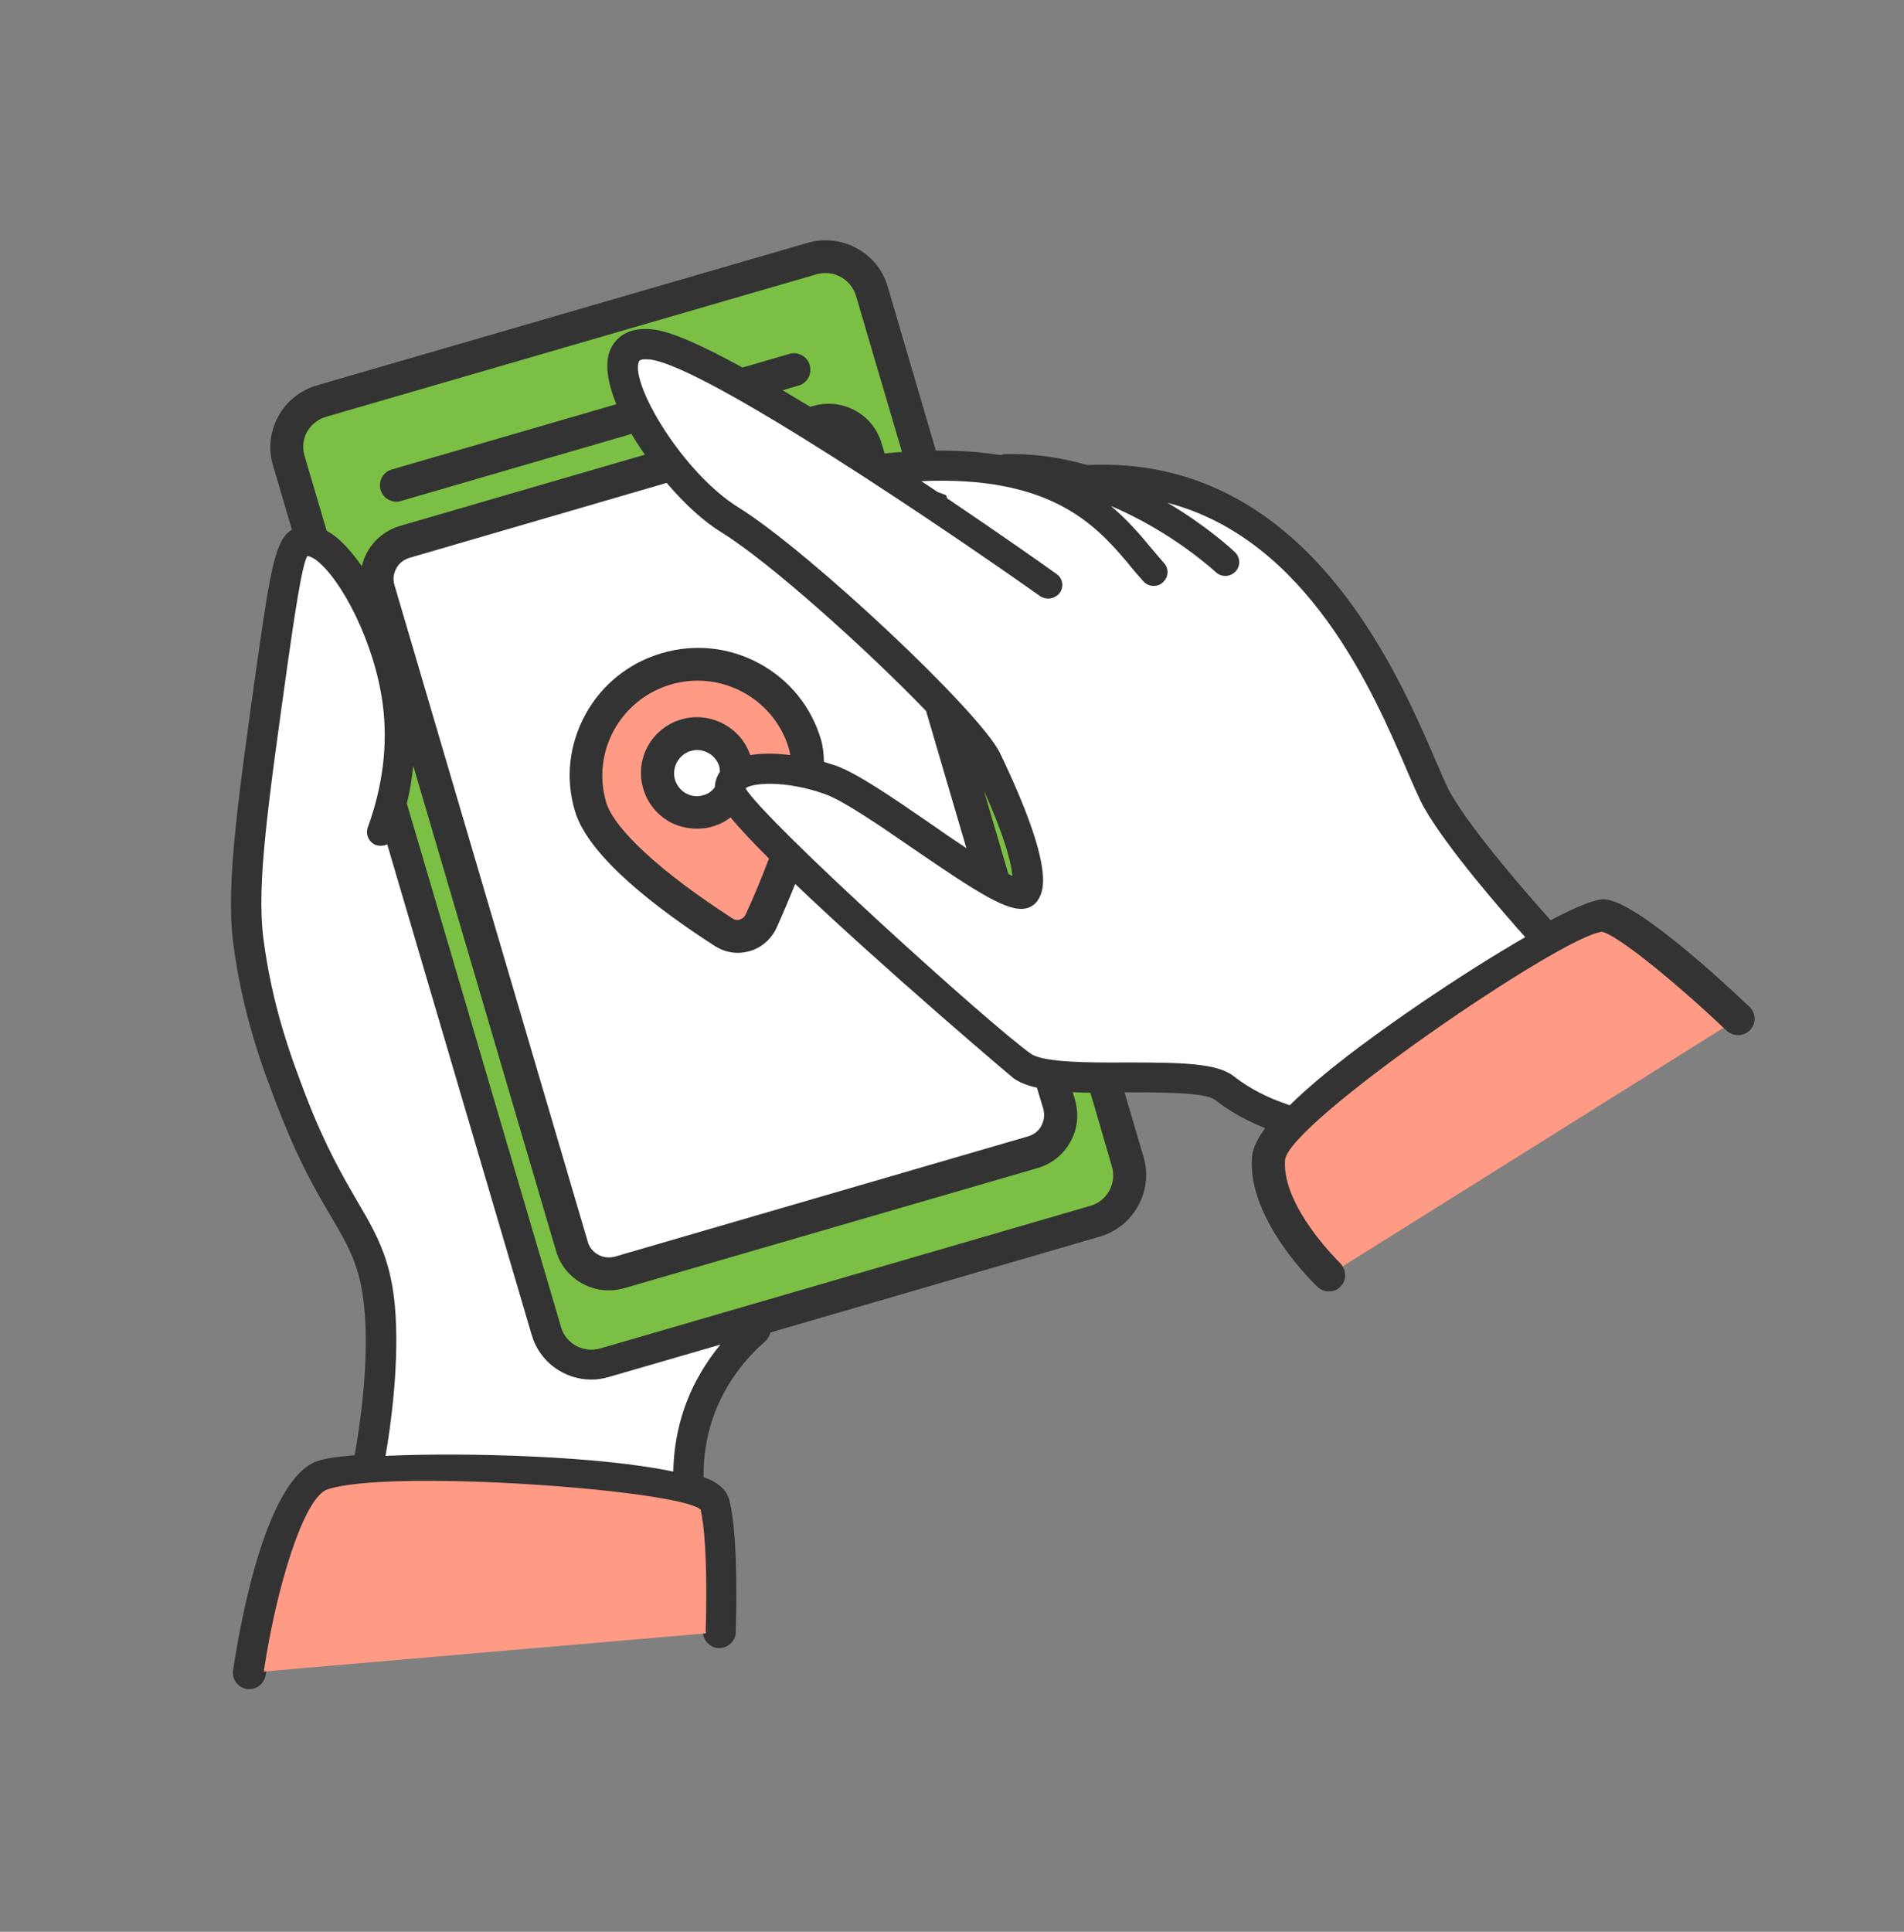
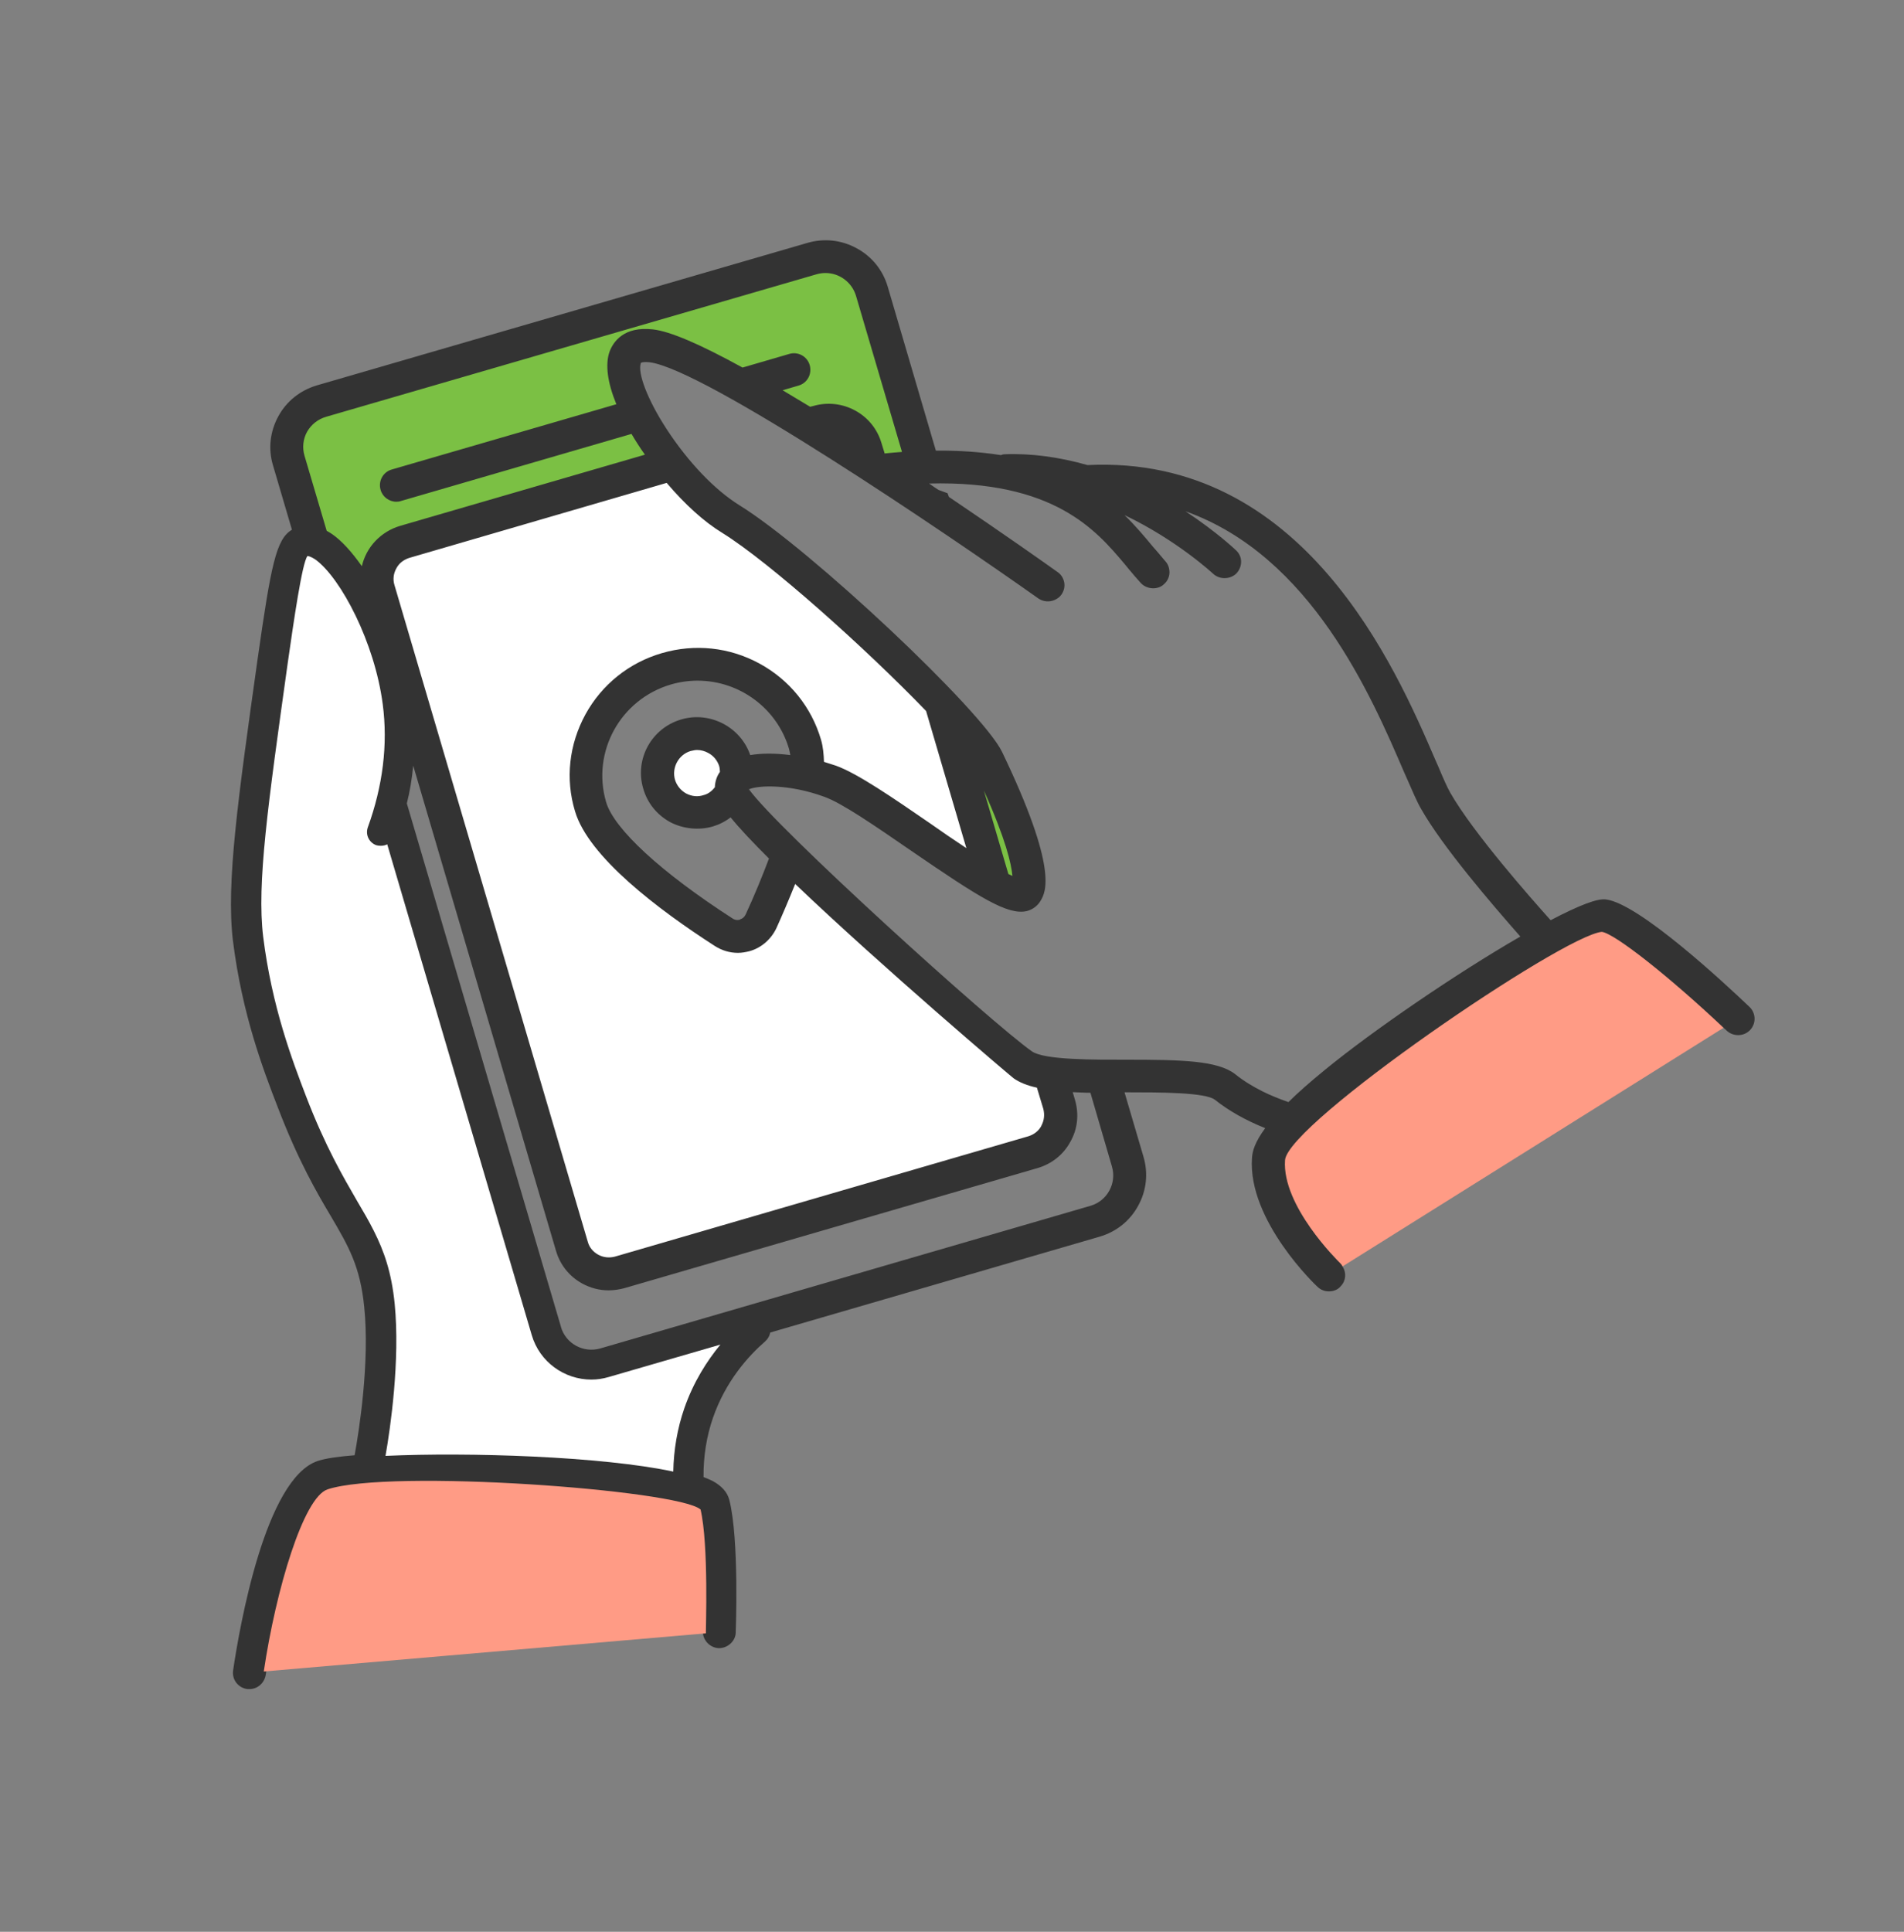
<svg xmlns="http://www.w3.org/2000/svg" width="70" height="71" viewBox="0 0 70 71" fill="none">
  <rect x="0" y="0" width="70" height="71" fill="#808080" stroke="none" />
  <path d="M35.849 28.118C35.825 28.079 35.786 28.017 35.755 27.962L37.001 32.185C37.126 32.247 37.236 32.302 37.33 32.341C37.33 31.936 37.158 30.837 35.849 28.118Z" fill="#7BC044" />
  <path d="M11.932 19.594C12.01 19.633 12.089 19.68 12.167 19.735C12.551 20 12.966 20.483 13.366 21.09C13.444 20.342 13.962 19.672 14.738 19.446L23.875 16.79C23.655 16.486 23.452 16.166 23.271 15.854L14.73 18.34C14.683 18.355 14.636 18.363 14.589 18.363C14.369 18.363 14.165 18.223 14.103 17.997C14.024 17.732 14.181 17.444 14.447 17.366L22.809 14.935C22.48 14.164 22.347 13.463 22.519 12.972C22.613 12.699 22.95 12.084 24.016 12.216C24.69 12.294 25.881 12.839 27.307 13.626L29.055 13.12C29.329 13.042 29.611 13.198 29.69 13.463C29.768 13.727 29.611 14.016 29.345 14.094L28.538 14.327C28.945 14.561 29.36 14.818 29.784 15.075L29.948 15.029C30.442 14.888 30.959 14.943 31.414 15.184C31.86 15.426 32.19 15.831 32.338 16.322L32.472 16.766C32.472 16.766 32.495 16.782 32.503 16.79C32.777 16.758 33.044 16.735 33.302 16.719L31.578 10.86C31.414 10.315 30.912 9.957 30.364 9.957C30.246 9.957 30.128 9.972 30.011 10.003L11.963 15.239C11.642 15.332 11.376 15.551 11.211 15.839C11.046 16.135 11.015 16.47 11.109 16.797L11.932 19.594Z" fill="#7BC044" />
-   <path d="M40.152 40.062C39.854 40.062 39.572 40.046 39.298 40.031L39.423 40.451C39.564 40.942 39.509 41.456 39.266 41.908C39.023 42.36 38.616 42.68 38.122 42.828L22.919 47.253C22.739 47.308 22.559 47.331 22.379 47.331C22.057 47.331 21.744 47.253 21.462 47.097C21.015 46.856 20.686 46.45 20.537 45.96L15.138 27.604C15.098 28.25 15.02 28.897 14.863 29.544L20.529 48.803C20.725 49.466 21.422 49.855 22.096 49.653L40.121 44.409C40.787 44.215 41.171 43.513 40.975 42.851L40.16 40.069L40.152 40.062Z" fill="#7BC044" />
  <path d="M26.61 19.516C25.921 19.088 25.2 18.418 24.549 17.646L15.028 20.42C14.793 20.49 14.605 20.638 14.487 20.849C14.37 21.059 14.346 21.301 14.409 21.534L21.509 45.672C21.579 45.905 21.728 46.092 21.94 46.209C22.151 46.326 22.394 46.349 22.629 46.279L37.832 41.854C38.067 41.784 38.255 41.636 38.373 41.425C38.491 41.215 38.514 40.974 38.444 40.74L38.193 39.898C37.84 39.82 37.535 39.719 37.315 39.563C37.245 39.517 32.409 35.418 29.189 32.317C28.953 32.925 28.695 33.525 28.444 34.07C28.264 34.46 27.935 34.748 27.527 34.865C27.394 34.904 27.253 34.92 27.12 34.92C26.838 34.92 26.563 34.842 26.32 34.686C24.259 33.354 21.705 31.429 21.219 29.793C20.874 28.617 21.007 27.378 21.603 26.295C22.198 25.22 23.17 24.433 24.361 24.09C25.545 23.747 26.799 23.88 27.88 24.472C28.961 25.064 29.753 26.03 30.098 27.214C30.176 27.471 30.2 27.767 30.2 28.079C30.372 28.126 30.544 28.18 30.701 28.243C31.485 28.523 32.778 29.411 34.149 30.354C34.611 30.673 35.176 31.055 35.709 31.406L34.141 26.084C32.002 23.864 28.436 20.646 26.61 19.509V19.516Z" fill="white" />
-   <path d="M29.172 27.868C29.156 27.736 29.141 27.604 29.109 27.502C28.647 25.944 27.213 24.923 25.653 24.923C25.316 24.923 24.98 24.97 24.642 25.071C22.738 25.625 21.641 27.619 22.198 29.512C22.495 30.525 24.243 32.146 26.876 33.844C26.986 33.914 27.119 33.938 27.244 33.899C27.37 33.86 27.471 33.774 27.526 33.657C27.871 32.909 28.161 32.2 28.396 31.538C27.769 30.915 27.252 30.362 26.892 29.918C26.688 30.089 26.453 30.214 26.186 30.291C26.006 30.346 25.818 30.369 25.63 30.369C25.301 30.369 24.98 30.291 24.689 30.128C24.227 29.879 23.898 29.466 23.749 28.967C23.444 27.931 24.047 26.848 25.081 26.544C25.583 26.396 26.116 26.458 26.578 26.707C27.041 26.957 27.37 27.37 27.518 27.876C27.997 27.775 28.576 27.783 29.172 27.876V27.868Z" fill="#FF9B85" />
  <path d="M26.54 28.157C26.469 27.915 26.305 27.721 26.085 27.596C25.944 27.518 25.788 27.479 25.631 27.479C25.544 27.479 25.451 27.495 25.364 27.518C24.863 27.666 24.573 28.188 24.722 28.687C24.792 28.928 24.957 29.123 25.176 29.248C25.396 29.364 25.654 29.396 25.897 29.326C26.101 29.263 26.258 29.131 26.375 28.975C26.375 28.765 26.438 28.578 26.563 28.406C26.563 28.32 26.563 28.242 26.54 28.157Z" fill="white" />
  <path d="M47.15 42.641C47.024 44.402 49.187 46.482 49.203 46.498C49.234 46.529 49.25 46.568 49.273 46.599L63.458 37.717C61.679 36.034 59.453 34.219 58.905 34.148C57.377 34.289 47.252 41.168 47.15 42.633V42.641Z" fill="#FF9B85" />
  <path d="M64.32 37.008C63.387 36.119 60.245 33.198 59.038 33.057C58.724 33.018 58.082 33.26 57.008 33.821C56.295 33.026 54.163 30.611 53.325 29.146C53.207 28.944 53.058 28.601 52.878 28.172L52.768 27.923C51.319 24.565 47.933 16.704 39.979 17.093C38.937 16.797 37.91 16.657 36.938 16.696C36.884 16.696 36.837 16.711 36.797 16.727C36.045 16.61 35.261 16.555 34.407 16.563L32.636 10.533C32.456 9.925 32.056 9.427 31.492 9.123C30.936 8.819 30.293 8.749 29.682 8.928L11.65 14.164C11.046 14.343 10.537 14.74 10.232 15.301C9.926 15.862 9.855 16.501 10.036 17.101L10.733 19.47C10.153 19.812 9.965 20.755 9.471 24.222C8.75 29.357 8.312 32.45 8.562 34.561C8.899 37.28 9.683 39.329 10.208 40.685C10.968 42.672 11.658 43.848 12.167 44.705C12.818 45.812 13.241 46.544 13.39 48.032C13.601 50.074 13.194 52.637 13.037 53.486C12.434 53.533 11.956 53.603 11.681 53.696C9.761 54.335 8.813 59.75 8.57 61.394C8.523 61.729 8.75 62.033 9.095 62.08C9.103 62.08 9.119 62.08 9.127 62.08C9.142 62.08 9.158 62.08 9.174 62.08C9.471 62.08 9.722 61.854 9.769 61.558C9.777 61.511 9.785 61.472 9.785 61.441C10.294 58.044 11.321 55.075 12.073 54.826C14.244 54.094 24.659 54.811 25.662 55.52C25.92 56.673 25.865 59.174 25.842 59.922V59.953C25.842 59.953 25.842 59.992 25.842 60.023C25.873 60.319 26.116 60.56 26.422 60.576C26.586 60.576 26.735 60.522 26.861 60.405C26.978 60.296 27.049 60.148 27.049 59.992C27.049 59.961 27.182 56.579 26.814 55.13C26.743 54.849 26.539 54.616 26.195 54.429C26.093 54.382 25.975 54.328 25.865 54.288C25.858 53.533 25.975 52.8 26.21 52.115C26.68 50.759 27.511 49.84 28.13 49.302C28.232 49.209 28.295 49.1 28.318 48.975L40.426 45.453C41.037 45.274 41.539 44.877 41.844 44.316C42.15 43.763 42.22 43.124 42.04 42.516L41.343 40.147H41.492C42.62 40.147 44.321 40.147 44.665 40.42C45.175 40.825 45.794 41.176 46.515 41.464C46.123 41.994 46.045 42.321 46.029 42.555C45.864 44.869 48.411 47.276 48.435 47.292C48.544 47.401 48.693 47.463 48.85 47.463C49.03 47.463 49.187 47.401 49.289 47.276C49.485 47.074 49.508 46.778 49.359 46.552C49.336 46.497 49.305 46.458 49.265 46.419C49.179 46.334 47.126 44.316 47.244 42.641C47.338 41.285 57.447 34.382 58.889 34.249C59.359 34.304 61.373 35.893 63.395 37.802C63.426 37.826 63.45 37.849 63.481 37.88C63.724 38.106 64.108 38.098 64.335 37.865C64.57 37.623 64.562 37.241 64.32 37.008ZM14.604 47.907C14.502 46.871 14.275 46.084 13.829 45.196C13.656 44.853 13.468 44.518 13.217 44.098L13.17 44.012C12.661 43.132 12.034 42.041 11.344 40.257C10.851 38.955 10.098 37 9.777 34.413C9.55 32.512 9.942 29.692 10.655 24.588L10.678 24.401C10.843 23.256 11.172 20.934 11.36 20.545C11.399 20.56 11.462 20.591 11.556 20.654C12.465 21.332 13.687 23.646 13.977 25.897C14.173 27.362 13.985 28.873 13.437 30.377C13.327 30.697 13.484 31.032 13.805 31.156C13.93 31.195 14.063 31.188 14.173 31.156L19.455 49.092C19.753 50.097 20.693 50.798 21.743 50.798C21.963 50.798 22.19 50.767 22.41 50.705L26.218 49.598C25.716 50.253 25.332 50.969 25.066 51.725C24.823 52.434 24.682 53.19 24.659 53.969C22.645 53.556 19.353 53.361 16.509 53.361C15.725 53.361 14.973 53.377 14.291 53.408C14.471 52.356 14.808 49.964 14.612 47.907H14.604ZM36.178 29.068C36.978 30.852 37.181 31.748 37.221 32.193C37.174 32.169 37.127 32.146 37.072 32.122L36.178 29.076V29.068ZM27.213 33.798C27.111 33.829 27.01 33.813 26.923 33.751C24.314 32.068 22.574 30.471 22.284 29.481C21.743 27.635 22.809 25.703 24.666 25.157C24.988 25.064 25.317 25.017 25.646 25.017C27.198 25.017 28.577 26.045 29.008 27.526C29.024 27.588 29.039 27.666 29.055 27.752C28.506 27.681 28.005 27.681 27.582 27.752C27.417 27.268 27.072 26.863 26.618 26.614C26.124 26.349 25.568 26.287 25.043 26.443C23.953 26.762 23.326 27.9 23.648 28.983C23.797 29.505 24.141 29.941 24.635 30.214C25.105 30.463 25.693 30.525 26.202 30.377C26.438 30.307 26.657 30.198 26.861 30.042C27.19 30.447 27.668 30.954 28.271 31.554C28.013 32.239 27.73 32.925 27.417 33.603C27.37 33.704 27.299 33.766 27.206 33.79L27.213 33.798ZM26.273 28.944C26.155 29.092 26.022 29.185 25.865 29.224C25.654 29.294 25.434 29.271 25.223 29.162C25.027 29.053 24.878 28.866 24.815 28.655C24.69 28.211 24.949 27.736 25.387 27.604C25.489 27.58 25.56 27.565 25.63 27.565C25.771 27.565 25.913 27.604 26.038 27.674C26.234 27.775 26.383 27.962 26.445 28.172C26.461 28.235 26.461 28.297 26.469 28.367C26.351 28.531 26.289 28.726 26.281 28.936L26.273 28.944ZM38.286 41.378C38.192 41.558 38.028 41.69 37.816 41.76L22.605 46.186C22.394 46.24 22.182 46.217 21.994 46.115C21.798 46.007 21.665 45.843 21.61 45.64L14.502 21.503C14.44 21.3 14.463 21.082 14.573 20.887C14.667 20.708 14.832 20.576 15.043 20.506L24.51 17.748C25.184 18.542 25.889 19.181 26.555 19.586C28.31 20.677 31.845 23.848 34.047 26.131L35.528 31.172C35.066 30.868 34.603 30.549 34.204 30.268C32.832 29.325 31.531 28.429 30.732 28.141C30.591 28.094 30.442 28.048 30.293 28.001C30.285 27.736 30.262 27.448 30.183 27.183C29.831 25.983 29.024 24.986 27.919 24.386C26.814 23.786 25.544 23.653 24.337 24.004C23.131 24.355 22.127 25.157 21.524 26.256C20.921 27.362 20.779 28.624 21.14 29.816C21.634 31.491 24.204 33.431 26.273 34.764C26.539 34.935 26.829 35.021 27.127 35.021C27.268 35.021 27.409 34.997 27.558 34.959C27.997 34.834 28.35 34.522 28.546 34.109C28.757 33.642 28.984 33.112 29.235 32.489C32.432 35.543 37.189 39.579 37.268 39.633C37.479 39.781 37.761 39.898 38.122 39.976L38.357 40.755C38.412 40.973 38.388 41.184 38.286 41.371V41.378ZM32.526 16.672L32.409 16.291C32.26 15.776 31.915 15.348 31.445 15.091C30.975 14.834 30.426 14.771 29.909 14.919L29.784 14.95C29.439 14.74 29.102 14.538 28.773 14.343L29.36 14.171C29.682 14.078 29.862 13.743 29.768 13.416C29.674 13.096 29.337 12.909 29.008 13.011L27.299 13.509C25.74 12.652 24.635 12.177 24.008 12.107C22.935 11.982 22.543 12.566 22.41 12.925C22.245 13.392 22.331 14.055 22.66 14.857L14.4 17.257C14.079 17.35 13.899 17.685 13.993 18.005C14.063 18.262 14.306 18.441 14.573 18.441C14.636 18.441 14.691 18.433 14.753 18.41L23.217 15.948C23.358 16.189 23.522 16.447 23.71 16.711L14.706 19.329C14.001 19.54 13.468 20.101 13.303 20.81C12.927 20.272 12.551 19.867 12.214 19.633C12.159 19.594 12.104 19.563 12.05 19.532L12.01 19.508L11.195 16.75C11.109 16.454 11.14 16.143 11.289 15.87C11.446 15.597 11.697 15.402 11.995 15.317L30.019 10.081C30.128 10.05 30.238 10.034 30.348 10.034C30.865 10.034 31.32 10.377 31.469 10.868L33.161 16.61C32.958 16.626 32.746 16.641 32.534 16.665L32.526 16.672ZM20.623 48.764L14.957 29.528C15.067 29.092 15.145 28.632 15.192 28.141L20.442 45.975C20.591 46.489 20.936 46.918 21.406 47.175C21.712 47.339 22.033 47.425 22.378 47.425C22.574 47.425 22.77 47.393 22.95 47.346L38.153 42.929C38.678 42.773 39.101 42.43 39.352 41.963C39.619 41.495 39.673 40.958 39.525 40.436L39.438 40.14C39.642 40.147 39.854 40.163 40.089 40.163L40.88 42.874C41.061 43.49 40.708 44.136 40.097 44.316L22.073 49.559C21.453 49.739 20.803 49.388 20.623 48.772V48.764ZM27.543 29.006C27.872 28.866 28.992 28.803 30.309 29.286C30.944 29.512 32.127 30.323 33.506 31.273C36.029 33.003 37.048 33.642 37.746 33.486C37.965 33.431 38.153 33.291 38.263 33.096C38.443 32.785 38.913 31.951 36.844 27.642C36.123 26.131 29.807 20.194 27.19 18.573C26.273 18.005 25.293 16.976 24.502 15.761C23.812 14.701 23.428 13.704 23.561 13.338C23.561 13.338 23.601 13.291 23.875 13.314C25.889 13.556 34.885 19.664 38.184 22.002C38.365 22.119 38.584 22.134 38.78 22.048C38.866 22.009 38.96 21.947 39.023 21.854C39.117 21.721 39.156 21.558 39.125 21.402C39.094 21.246 39.007 21.106 38.874 21.02C38.474 20.732 36.892 19.617 34.885 18.262L34.838 18.129L34.501 18.005C34.4 17.942 34.305 17.872 34.204 17.802C34.188 17.794 34.172 17.779 34.157 17.771C38.749 17.654 40.3 19.493 41.335 20.716C41.358 20.747 41.382 20.771 41.405 20.802C41.429 20.825 41.444 20.849 41.468 20.88L41.507 20.926C41.656 21.106 41.805 21.277 41.946 21.433C42.173 21.674 42.581 21.682 42.792 21.472C42.918 21.363 42.988 21.215 42.996 21.051C42.996 20.887 42.949 20.739 42.84 20.623L42.675 20.428C42.581 20.319 42.495 20.21 42.393 20.101C42.103 19.75 41.766 19.345 41.343 18.932C43.27 19.851 44.587 21.075 44.603 21.09C44.838 21.308 45.23 21.3 45.457 21.075C45.567 20.958 45.629 20.802 45.629 20.646C45.629 20.482 45.559 20.334 45.441 20.225C45.441 20.225 44.744 19.555 43.584 18.792C48.208 20.436 50.417 25.578 51.632 28.406L51.695 28.546C51.922 29.061 52.094 29.473 52.251 29.738C53.043 31.133 54.845 33.229 55.895 34.421C53.544 35.776 50.48 37.872 48.709 39.322C48.176 39.758 47.722 40.155 47.369 40.506C47.306 40.483 47.212 40.451 47.11 40.412C46.82 40.303 46.068 40.007 45.418 39.485C44.775 38.979 43.466 38.948 41.382 38.948C40.269 38.948 38.404 38.963 37.942 38.644C36.461 37.608 28.53 30.424 27.527 28.998L27.543 29.006Z" fill="#333333" />
-   <path d="M56.075 34.444C53.716 35.8 50.582 37.935 48.795 39.4C48.223 39.867 47.769 40.272 47.416 40.623C47.345 40.599 47.236 40.56 47.094 40.506C46.663 40.35 45.966 40.038 45.37 39.563C44.751 39.072 43.458 39.049 41.397 39.049C40.057 39.057 38.372 39.057 37.902 38.73C36.421 37.693 28.138 30.19 27.409 28.975C27.644 28.772 28.882 28.663 30.348 29.193C31.014 29.434 32.315 30.323 33.569 31.188C36.014 32.863 37.072 33.533 37.73 33.385C37.926 33.338 38.09 33.213 38.184 33.042C38.357 32.738 38.803 31.928 36.766 27.681C36.053 26.186 29.76 20.272 27.15 18.651C25.097 17.374 23.185 14.133 23.483 13.299C23.514 13.213 23.655 13.19 23.898 13.213C25.936 13.455 34.948 19.579 38.247 21.916C38.404 22.017 38.592 22.025 38.749 21.955C38.827 21.916 38.905 21.869 38.96 21.791C39.125 21.565 39.07 21.246 38.835 21.09C38.412 20.786 36.821 19.664 34.822 18.316L34.783 18.2L34.47 18.083C34.274 17.95 34.07 17.818 33.874 17.685C38.576 17.475 40.245 19.251 41.437 20.662C41.476 20.716 41.523 20.763 41.562 20.817C41.727 21.012 41.883 21.199 42.04 21.371C42.142 21.48 42.275 21.534 42.416 21.534C42.541 21.534 42.659 21.495 42.753 21.402C42.965 21.215 42.98 20.895 42.792 20.693C42.651 20.529 42.502 20.35 42.346 20.171C41.938 19.68 41.468 19.119 40.841 18.597C43.09 19.54 44.673 21.004 44.697 21.028C44.798 21.121 44.924 21.168 45.049 21.168C45.182 21.168 45.316 21.113 45.417 21.012C45.613 20.81 45.606 20.49 45.402 20.295C45.323 20.218 44.391 19.345 42.925 18.48C48.09 19.836 50.496 25.445 51.749 28.367C52 28.944 52.196 29.403 52.361 29.692C53.223 31.203 55.276 33.548 56.075 34.444Z" fill="white" />
  <path d="M26.485 49.419C25.991 50.019 25.497 50.79 25.16 51.756C24.901 52.504 24.768 53.291 24.753 54.086C22.119 53.525 17.222 53.369 14.173 53.509C14.354 52.481 14.714 49.995 14.51 47.915C14.393 46.754 14.118 45.983 13.742 45.235C13.562 44.877 13.358 44.526 13.131 44.144C12.614 43.248 11.963 42.142 11.25 40.288C10.749 38.979 9.996 37.008 9.675 34.421C9.44 32.481 9.847 29.606 10.576 24.386C10.788 22.905 11.109 20.662 11.305 20.436C11.329 20.436 11.43 20.451 11.611 20.576C12.535 21.261 13.774 23.607 14.071 25.882C14.267 27.37 14.071 28.897 13.523 30.408C13.429 30.673 13.562 30.962 13.828 31.063C13.883 31.078 13.938 31.086 13.993 31.086C14.079 31.086 14.165 31.071 14.236 31.032L19.549 49.068C19.839 50.058 20.748 50.705 21.743 50.705C21.955 50.705 22.166 50.673 22.378 50.611L26.485 49.419Z" fill="white" />
-   <path d="M25.747 55.473C24.901 54.756 14.338 53.977 12.041 54.74C11.156 55.037 10.145 58.418 9.698 61.433L25.951 60.031C25.951 60.031 25.944 59.992 25.944 59.968C25.944 59.937 26.061 56.782 25.755 55.473H25.747Z" fill="#FF9B85" />
+   <path d="M25.747 55.473C24.901 54.756 14.338 53.977 12.041 54.74C11.156 55.037 10.145 58.418 9.698 61.433L25.951 60.031C25.944 59.937 26.061 56.782 25.755 55.473H25.747Z" fill="#FF9B85" />
</svg>